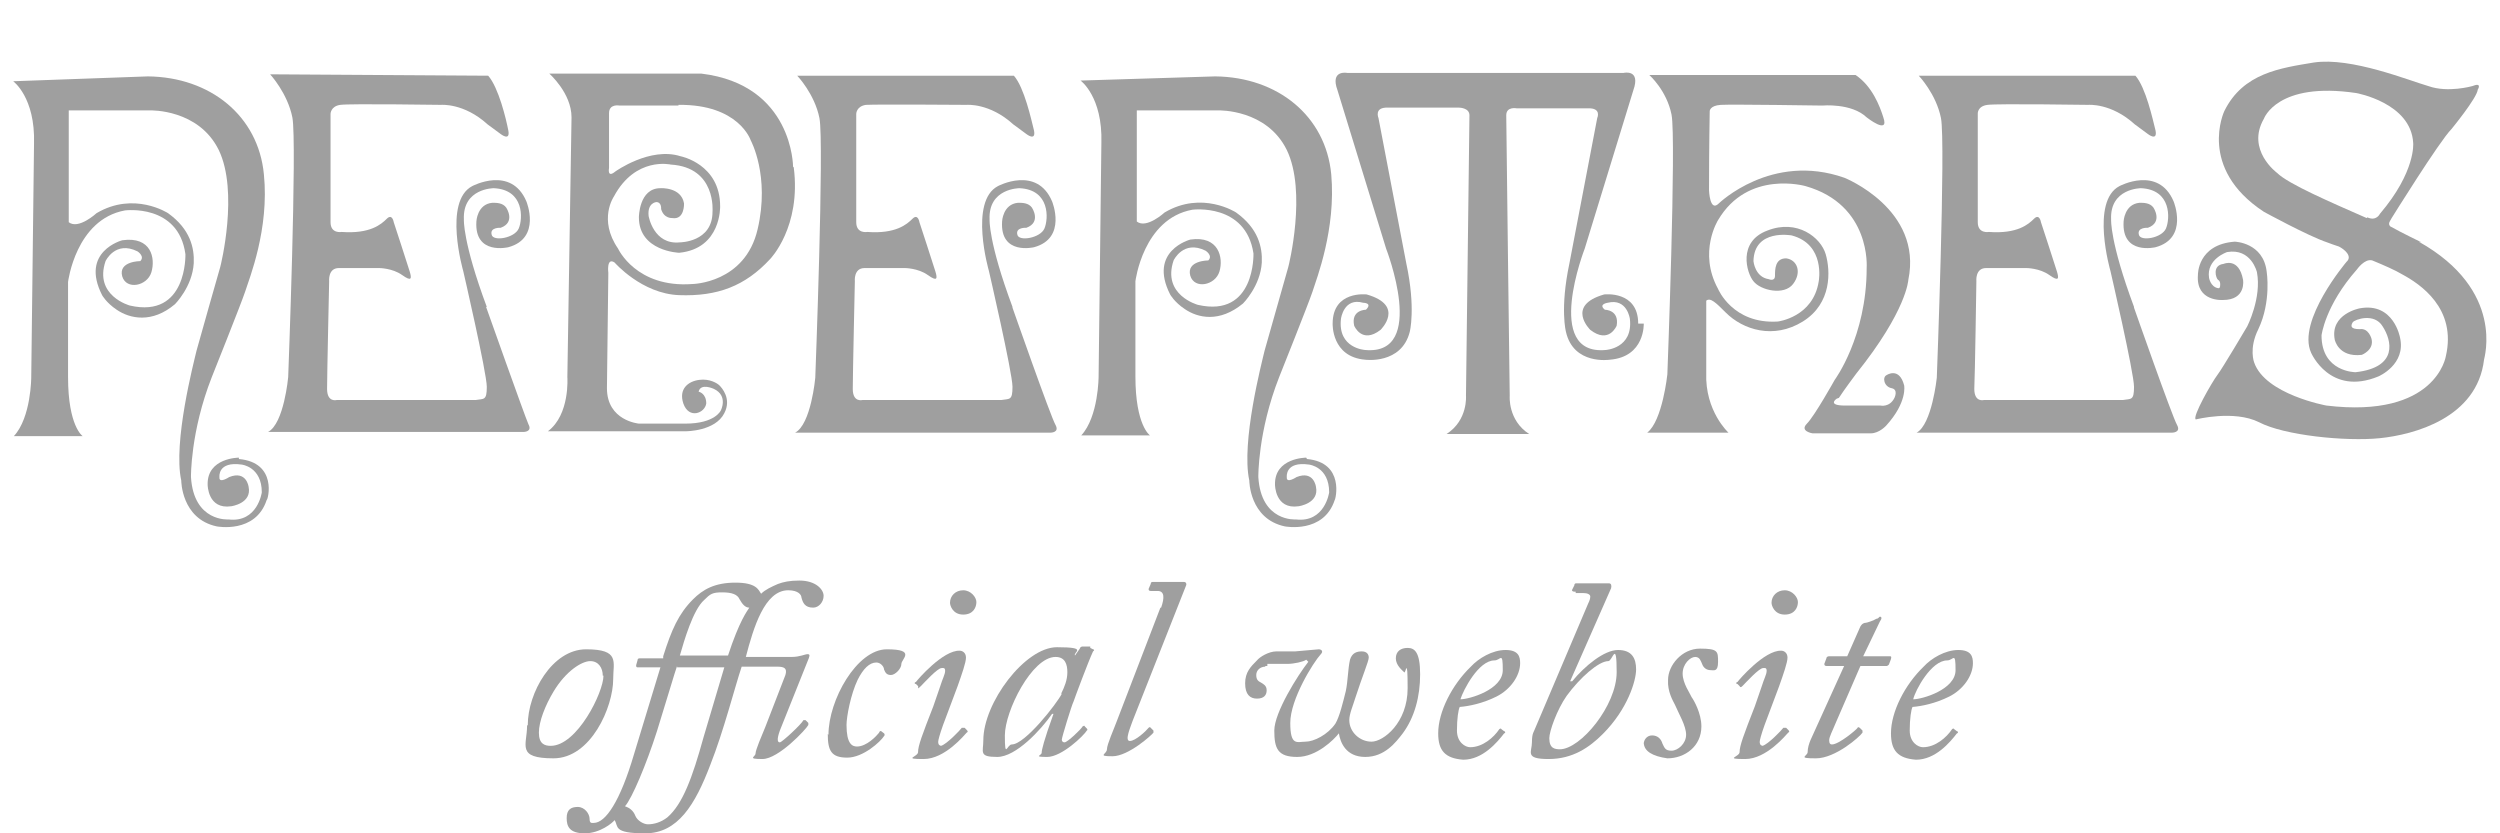
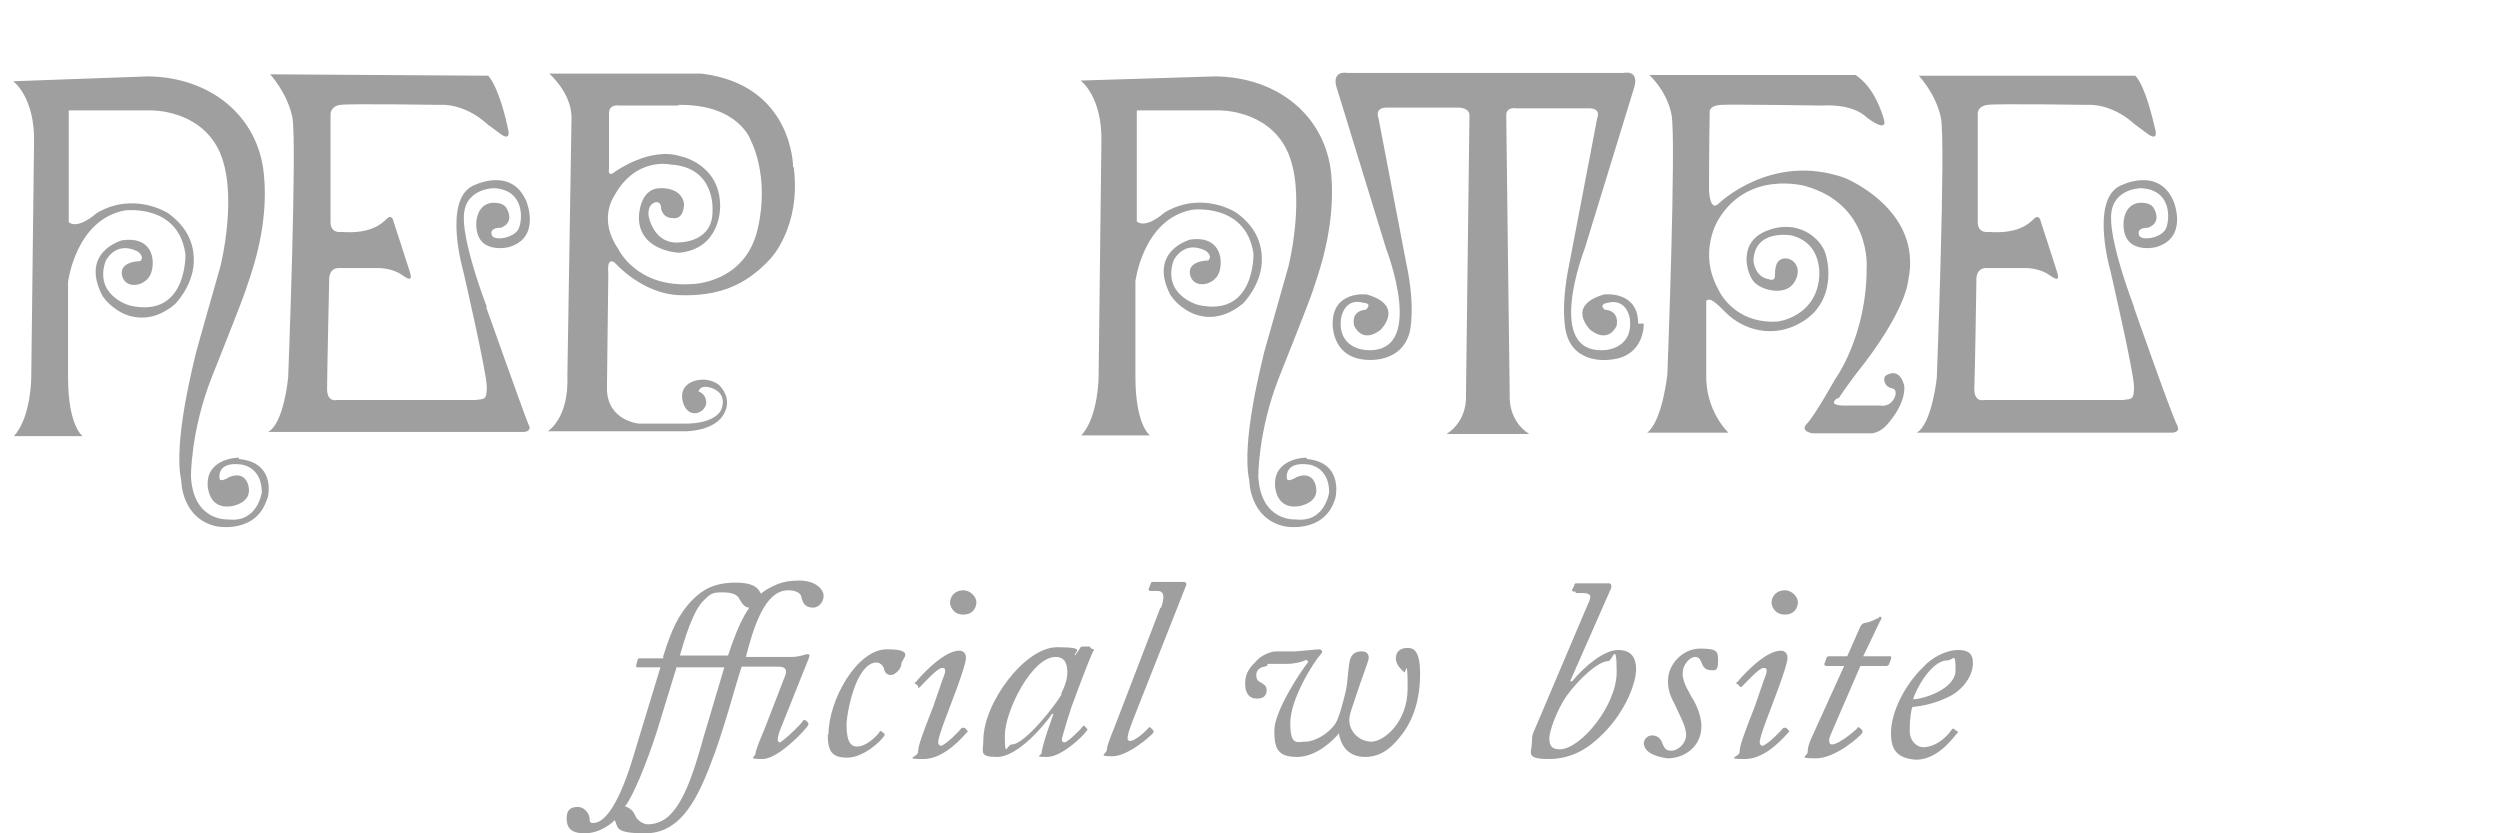
<svg xmlns="http://www.w3.org/2000/svg" id="_レイヤー_1" version="1.1" viewBox="0 0 360 120">
  <defs>
    <style>
      .st0 {
        fill: #9f9f9f;
      }
    </style>
  </defs>
  <g>
    <path class="st0" d="M34.4,65.9s-4.6,0-4.5,3.9c0,0,0,3.6,3.4,3.1,0,0,3-.4,2.5-2.8,0,0-.3-2.4-2.8-1.4,0,0-1.5,1-1.4,0,0,0-.3-2.3,3.2-1.8,0,0,2.9.3,2.9,4,0,0-.6,4.4-4.8,3.9,0,0-5,.4-5.4-6.1,0,0-.1-6.5,3-14.4,0,0,4.2-10.5,4.8-12.3.6-1.9,3.5-9,2.7-16.9-.8-8.4-7.7-14-16.7-14.1l-19.4.7s3.2,2.3,3,9l-.4,33.6s0,5.8-2.5,8.5h9.9s-2.1-1.4-2.1-8.5v-13.7s1.1-9,8.2-10.3c0,0,7.7-1,8.7,6.3,0,0,.3,9.3-8,7.4,0,0-5.2-1.4-3.5-6.4,0,0,1.4-3,4.6-1.4,0,0,1.1.7.4,1.4,0,0-3.2,0-2.6,2.2.6,2,3.6,1.4,4.2-.6s0-5.2-4.2-4.6c0,0-6.1,1.6-2.9,7.9,0,0,.6,1.1,2.1,2.1,1.9,1.3,5.1,2,8.4-.8,0,0,2.5-2.5,2.7-5.9.1-2.2-.5-4.9-3.7-7.2,0,0-4.9-3.2-10.3,0,0,0-2.6,2.4-4,1.3V15.9h11.8s6.9-.2,9.8,5.7c2.9,6,.3,16.6.2,16.9s-2.9,10.2-3.4,12c-.4,1.7-3.4,13.2-2.2,18.7,0,0,0,5.5,5.1,6.6,0,0,5.6,1.1,7.2-3.8.2,0,1.6-5.4-4-5.9" />
    <path class="st0" d="M188.1,65.9s-4.6,0-4.5,3.9c0,0,0,3.6,3.4,3.1,0,0,3-.4,2.5-2.8,0,0-.3-2.4-2.8-1.4,0,0-1.5,1-1.4,0,0,0-.3-2.3,3.2-1.8,0,0,2.9.3,2.9,4,0,0-.6,4.4-4.8,3.9,0,0-5,.4-5.4-6.1,0,0-.1-6.5,3-14.4,0,0,4.2-10.5,4.8-12.3.6-1.9,3.4-9,2.7-16.9-.8-8.4-7.7-14-16.7-14.1l-19.4.6s3.2,2.3,3,9l-.4,33.6s0,5.8-2.5,8.5h9.9s-2.1-1.4-2.1-8.5v-13.7s1.1-9,8.2-10.3c0,0,7.7-1,8.8,6.3,0,0,.3,9.3-8,7.4,0,0-5.2-1.4-3.5-6.4,0,0,1.4-3,4.6-1.4,0,0,1.1.7.4,1.4,0,0-3.2,0-2.6,2.2.6,2,3.6,1.4,4.2-.6s-.1-5.2-4.2-4.6c0,0-6.1,1.6-2.9,7.9,0,0,.6,1.1,2.1,2.1,1.9,1.3,5,2,8.4-.8,0,0,2.5-2.5,2.7-5.9.1-2.2-.5-4.9-3.7-7.2,0,0-4.9-3.2-10.3,0,0,0-2.6,2.4-4,1.3v-16h11.8s6.9-.2,9.8,5.7c2.9,6,.3,16.6.2,16.9-.1.4-2.9,10.2-3.4,12-.4,1.7-3.4,13.2-2.2,18.7,0,0,0,5.5,5.1,6.6,0,0,5.6,1.1,7.2-3.8.1,0,1.5-5.4-4-5.9" />
    <path class="st0" d="M70.1,44.2c-3.5-9.4-3.3-12.6-3.3-12.6-.2-4.5,4.3-4.5,4.3-4.5,4.4.2,4.2,4.4,3.6,5.8s-3.7,1.9-3.9.9c-.3-1.1,1.3-1,1.3-1,2.2-.8.8-2.9.8-2.9-.5-.7-1.4-.7-2-.7-2.2.2-2.3,2.7-2.3,2.7-.3,4.9,4.6,3.7,4.6,3.7,4.8-1.3,2.6-6.6,2.6-6.6-2.2-5.2-7.8-2.2-7.8-2.2-4.2,2.2-1.3,12.2-1.3,12.2,0,0,3.4,14.7,3.4,16.7s-.4,1.7-1.6,1.9h-20s-1.4.4-1.4-1.6.3-15.5.3-15.5c0,0-.2-1.9,1.4-1.9h5.8s1.9,0,3.3,1,1.4.5,1.1-.5-2.3-7.1-2.3-7.1c0,0-.2-1.3-1-.5s-2.4,2.2-6.5,1.9c0,0-1.6.3-1.6-1.4v-15.6s0-1.1,1.4-1.3,14.5,0,14.5,0c0,0,3.3-.3,6.7,2.8l1.9,1.4s1.4,1.1,1.1-.5-1.4-6.2-2.9-7.9l-31.4-.2s2.5,2.7,3.2,6.2-.6,37.4-.6,37.4c0,0-.6,6.7-2.9,7.9h36.8s1.3,0,.7-1.1c-.5-1.1-6.1-16.9-6.1-16.9" />
-     <path class="st0" d="M145.8,44.2c-3.5-9.4-3.3-12.6-3.3-12.6-.2-4.5,4.3-4.5,4.3-4.5,4.4.2,4.2,4.4,3.6,5.8s-3.7,1.9-3.9.9c-.3-1.1,1.3-1,1.3-1,2.2-.8.8-2.9.8-2.9-.5-.7-1.4-.7-2-.7-2.2.2-2.3,2.7-2.3,2.7-.3,4.9,4.6,3.7,4.6,3.7,4.8-1.3,2.6-6.6,2.6-6.6-2.2-5.2-7.8-2.2-7.8-2.2-4.2,2.2-1.3,12.2-1.3,12.2,0,0,3.4,14.7,3.4,16.7s-.4,1.7-1.6,1.9h-20s-1.4.4-1.4-1.6.3-15.5.3-15.5c0,0-.2-1.9,1.4-1.9h5.8s1.9,0,3.3,1,1.4.5,1.1-.5-2.3-7.1-2.3-7.1c0,0-.2-1.3-1-.5s-2.4,2.2-6.5,1.9c0,0-1.6.3-1.6-1.4v-15.6s0-1.1,1.4-1.3c1.6-.1,14.5,0,14.5,0,0,0,3.3-.3,6.7,2.8l1.9,1.4s1.4,1.1,1.1-.5c-.4-1.6-1.4-6.2-2.9-7.9h-31.2c0,0,2.5,2.6,3.2,6.1.7,3.5-.6,37.4-.6,37.4,0,0-.6,6.7-2.9,7.9h36.8s1.3,0,.7-1.1c-.7-1.2-6.2-16.9-6.2-16.9" />
    <path class="st0" d="M307.3,44.2c-3.5-9.4-3.3-12.6-3.3-12.6-.2-4.5,4.3-4.5,4.3-4.5,4.4.2,4.2,4.4,3.6,5.8s-3.7,1.9-3.9.9c-.3-1.1,1.3-1,1.3-1,2.2-.8.8-2.9.8-2.9-.5-.7-1.4-.7-2-.7-2.2.2-2.3,2.7-2.3,2.7-.3,4.9,4.6,3.7,4.6,3.7,4.8-1.3,2.6-6.6,2.6-6.6-2.2-5.2-7.8-2.2-7.8-2.2-4.2,2.2-1.3,12.2-1.3,12.2,0,0,3.4,14.7,3.4,16.7s-.4,1.7-1.6,1.9h-20s-1.4.4-1.4-1.6c.1-1.9.3-15.5.3-15.5,0,0-.2-1.9,1.4-1.9h5.8s1.9,0,3.3,1,1.4.5,1.1-.5-2.3-7.1-2.3-7.1c0,0-.2-1.3-1-.5s-2.4,2.2-6.5,1.9c0,0-1.6.3-1.6-1.4v-15.6s-.1-1.1,1.4-1.3,14.5,0,14.5,0c0,0,3.3-.3,6.7,2.8l1.9,1.4s1.4,1.1,1.1-.5c-.4-1.6-1.4-6.2-2.9-7.9h-31.2c0,0,2.5,2.6,3.2,6.1.7,3.5-.6,37.4-.6,37.4,0,0-.7,6.7-2.9,7.9h36.8s1.3,0,.7-1.1c-.7-1.2-6.2-16.9-6.2-16.9" />
    <path class="st0" d="M97.7,15.1c8.7-.1,10.4,5.1,10.4,5.1,0,0,2.8,5.1,1,12.8-1.8,7.8-9.4,7.9-9.4,7.9-8.1.6-10.7-5.1-10.7-5.1-2.9-4.2-.6-7.5-.6-7.5,3.1-5.8,8.2-4.6,8.2-4.6,6.6.4,6,6.8,6,6.8,0,4.4-4.7,4.4-4.7,4.4-3.8.4-4.5-3.8-4.5-3.8-.2-1.9,1.1-2,1.1-2,.8,0,.7,1,.7,1,.4,1.4,1.6,1.3,1.6,1.3,1.8.3,1.7-2.1,1.7-2.1-.4-2.4-3.4-2.2-3.4-2.2-3.1,0-3.1,4.2-3.1,4.2,0,4.9,5.8,5.1,5.8,5.1,6.1-.6,5.9-6.7,5.9-6.7,0-6.1-5.7-7.2-5.7-7.2-4.4-1.4-9.4,2.2-9.4,2.2-1.2,1-.9-.5-.9-.5v-7.9c0-1.4,1.5-1.1,1.5-1.1h8.5ZM114.2,24s0-11.8-13.2-13.4h-21.9s3.2,2.8,3.2,6.3l-.6,37.4s.4,5.4-2.8,7.8h19.9s4.2,0,5.5-2.6c1.1-2.1-.4-3.7-.7-4s-1.4-1-2.9-.8c-1.6.2-3,1.3-2.3,3.4.8,2.3,3.1,1.4,3.3,0,0-1.5-1.1-1.7-1.1-1.7.3-1.3,2.2-.4,2.2-.4,2.1,1,1,3.1,1,3.1,0,0-.8,1.9-5.1,1.9h-6.7s-4.6-.4-4.6-5.1l.2-16.6s-.3-2.3.9-1.5c0,0,3.9,4.5,9.3,4.7,5.5.2,9.5-1.3,13.1-5.2,0,0,4.5-4.6,3.4-13.2" />
    <path class="st0" d="M264.8,57.3c.7-1.1,2.5-3.5,2.5-3.5,7.3-9.1,7.5-13.5,7.5-13.5,2.1-10.2-9.2-14.7-9.2-14.7-10.5-3.7-18.1,3.7-18.1,3.7-1.3,1.3-1.4-1.9-1.4-1.9v.2c0-6.5.1-11.6.1-11.6,0,0,0-.8,1.6-.9s14.6.1,14.6.1c0,0,4.2-.4,6.4,1.7,0,0,3.3,2.6,2.4,0-.5-1.6-1.6-4.5-4-6.1h-29.7c0,0,2.5,2.2,3.2,5.7s-.6,37.4-.6,37.4c0,0-.7,6.7-2.9,8.4h11.7s-3.4-3.1-3.2-8.6v-10.4c.6-.5,1.4.3,2.8,1.7,2.5,2.5,6.9,3.9,11.1,1.3,4.2-2.6,4-7.3,3.3-9.7s-4.1-5.1-8.4-3.4c-4.3,1.6-3,6.1-2,7.3,1,1.3,4.4,2.1,5.7.4s.6-3.5-1-3.7c-1.6,0-1.6,1.6-1.6,2.5s-.9.5-.9.5c-2-.3-2.2-2.6-2.2-2.6.1-4.7,5.5-3.7,5.5-3.7,4.9,1.3,3.9,6.6,3.9,6.6-.8,5.2-5.9,5.8-5.9,5.8-6.5.4-8.6-4.7-8.6-4.7-2.9-5.3,0-9.9,0-9.9,4.3-7.3,12.6-4.9,12.6-4.9,9.5,2.7,8.8,11.8,8.8,11.8,0,9.9-4.6,16.1-4.6,16.1,0,0-2.9,5.2-4,6.3s.8,1.4.8,1.4h8.4c1.2,0,2.2-1.1,2.2-1.1,3.1-3.4,2.6-5.8,2.6-5.8-.7-2.7-2.5-1.5-2.5-1.5-.7.3-.4,1.7.7,1.9,1,.2.4,1.4.4,1.4-.7,1.4-2,1.1-2,1.1h-5.1c-2.7,0-1.2-1-1.2-1" />
    <path class="st0" d="M235.9,46.6c0-4.8-4.9-4.2-4.9-4.2-5.6,1.6-2,5.1-2,5.1,2.7,2.1,3.8-.6,3.8-.6.4-2.3-1.7-2.3-1.7-2.3-1-.8.4-1,.4-1,2.8-.7,3.2,2.3,3.2,2.3.5,4.3-3.5,4.5-3.5,4.5-9,.8-3-14.6-3-14.6l7-22.8c1.1-3.1-1.4-2.5-1.4-2.5h-39.8s-2.5-.5-1.4,2.5l7,22.8s6,15.4-3,14.6c0,0-4-.2-3.5-4.5,0,0,.4-3.1,3.2-2.3,0,0,1.4,0,.4,1,0,0-2.2,0-1.7,2.3,0,0,1.1,2.7,3.8.6,0,0,3.6-3.5-2-5.1,0,0-4.9-.6-4.9,4.2,0,0-.2,4.8,4.7,5.2,0,0,5.2.7,6.4-4,0,0,.9-3.4-.5-9.9l-4-20.9s-.7-1.6,1.4-1.5h10.2s1.5,0,1.5,1.1-.5,40.4-.5,40.4c0,0,.3,3.5-2.8,5.5h11.9c-3.1-2-2.8-5.5-2.8-5.5,0,0-.5-39.1-.5-40.4s1.5-1,1.5-1h10.2c2.1-.1,1.4,1.4,1.4,1.4l-4,20.9c-1.4,6.6-.5,9.9-.5,9.9,1.1,4.8,6.3,4,6.3,4,5.1-.4,4.9-5.2,4.9-5.2" />
-     <path class="st0" d="M348.7,34.9s-2.9-1.4-4.5-2.3c-.4-.4,0-.8.2-1.2,0,0,6.9-11.1,8.6-12.8,0,0,3.7-4.5,3.8-5.7,0,0,.7-1.1-.8-.5,0,0-3.5,1-6.3,0-2.8-.8-11.1-4.2-16.5-3.4-4.8.8-10.2,1.5-12.9,7,0,0-3.9,8.2,5.7,14.5,0,0,6.4,3.5,9.1,4.4.5.2,1.1.4,1.7.6.8.4,2,1.4,1.1,2.2,0,0-7.2,8.5-5.1,13.1,0,0,2.7,6.3,9.7,3.4,0,0,4-1.7,3.1-5.6,0,0-.9-5.1-5.8-4.2,0,0-4.3.8-3.6,4.5,0,0,.5,2.6,3.9,2.2,0,0,1.8-.7,1.4-2.3,0,0-.4-1.6-1.7-1.4-1.4,0-1.3-.5-1-1,.3-.4,3.1-1.4,4.3.6,1.3,2,2.3,5.9-3.9,6.6,0,0-4.9,0-4.9-5.3,0,0,.5-4.3,5.1-9.5,0,0,1.1-1.6,2.2-1.3,1.7.7,3.3,1.4,4.3,2,2.6,1.4,7.9,4.9,6.3,11.8,0,0-1.4,9-17.2,7.1,0,0-8.8-1.6-10.4-6.2,0,0-.8-2,.6-4.8,1.9-4,1.2-8.3,1.2-8.3-.5-4.2-4.6-4.3-4.6-4.3-5.4.4-5.3,4.8-5.3,4.8-.3,3.9,3.6,3.6,3.6,3.6,3.4,0,2.9-2.9,2.9-2.9-.6-3.3-2.8-2.3-2.8-2.3-1.7.2-1.1,2.1-.8,2.3.4.2.3.8.3.8,0,.5-.3.4-.3.4-1.1-.2-1.3-1.5-1.3-1.5-.4-2.7,2.6-3.7,2.6-3.7,3.5-.6,4.3,2.9,4.3,2.9.7,3.7-1.4,7.8-1.4,7.8,0,0-3.6,6.1-4.3,7-.7.9-3.7,6.1-3.1,6.4,0,0,5.5-1.4,9.1.4,3.6,1.9,12.5,2.8,17.4,2.3s14-2.9,15-11.3c0-.2,3.1-10-9.4-17M340.8,31.4c-5-2.2-11.3-4.9-12.9-6.5,0,0-4.5-3.3-1.9-7.8,0,0,1.9-5.4,13.3-3.7,0,0,7.9,1.4,8.2,7.2,0,0,.4,4.1-4.8,10.2,0,0-.5,1.1-1.8.5" />
  </g>
  <g>
-     <path class="st0" d="M76,104.4c0-4.6,3.5-10.9,8.4-10.9s3.9,1.8,3.9,4.3c0,4-3.2,11.4-8.6,11.4s-3.8-1.9-3.8-4.7h0ZM86.8,97.3c0-1.1-.6-2.1-1.8-2.1s-3.5,1.4-5.3,4.4c-1.2,2-2.1,4.3-2.1,5.9s.8,1.9,1.7,1.9c3.8,0,7.6-7.7,7.6-10.1,0,0,0,0,0,0Z" />
    <path class="st0" d="M95.5,94.5c1.2-3.8,2.2-6.1,4.3-8.2,1.4-1.4,3.1-2.4,6.1-2.4s3.3,1,3.7,1.6c.6-.6,1.5-1,2.4-1.4.8-.3,1.7-.5,3.1-.5,2.4,0,3.5,1.3,3.5,2.2s-.7,1.7-1.5,1.7c-1.2,0-1.5-.7-1.7-1.5,0-.3-.4-1-1.9-1-3.4,0-5,5.4-6.1,9.6h6.6c1.2,0,1.9-.4,2.3-.4s.3.3,0,1l-4,10c-.5,1.4-.3,1.7,0,1.7s3.1-2.6,3.4-3.2h.3l.4.4v.3c-.3.6-4.3,4.9-6.6,4.9s-1-.3-1-.8.9-2.6,1.4-3.8l2.9-7.5c.3-1-.2-1.2-1.2-1.2h-5.1c-1,3-2.6,9.3-4.5,14.1-2.2,5.8-4.7,9.9-9.4,9.9s-3.8-1-4.4-1.9c-.3.4-2.1,1.9-4.3,1.9s-2.6-1-2.6-2.2.6-1.6,1.6-1.6,1.7,1,1.7,1.7.3.6.6.6c1.7,0,3.8-3.1,5.8-9.9l3.8-12.5h-3.2c-.2,0-.3,0-.3-.3l.2-.7c0-.3.2-.3.4-.3h3.3v-.3h0ZM97.5,95.9c-.3.8-1.4,4.6-2.9,9.4-1.5,4.7-3.6,9.7-4.6,10.8h0c.6.2,1.2.6,1.5,1.4.3.7,1.2,1.2,1.8,1.2.9,0,1.9-.3,2.8-1,2.2-1.9,3.6-5.7,5.2-11.5,1-3.4,1.9-6.4,3-10.1h-6.8v-.2h0ZM104.8,94.5c1.7-5.2,2.8-6.5,3.1-7-.6,0-1-.5-1.4-1.2-.3-.7-1.1-1-2.5-1s-1.7.2-2.6,1.1c-1.6,1.4-2.9,5.9-3.5,8h7,0Z" />
    <path class="st0" d="M119.3,105.8c0-5,4.1-12.3,8.4-12.3s2.1,1.4,2.1,2.1-.9,1.6-1.5,1.6-.8-.3-1-.8c0-.4-.5-1-1.1-1-1,0-1.9.9-2.7,2.5-1,2.1-1.6,5.3-1.6,6.5,0,2.7.8,3.1,1.5,3.1,1.4,0,2.8-1.5,3.2-2,0-.2.3-.3.3-.2l.4.3s.2.2,0,.4c-.5.8-3,3.1-5.3,3.1s-2.8-1-2.8-3.4h0Z" />
    <path class="st0" d="M132.2,108.3c0-.9.6-2.5,2.2-6.6l1-2.9c.3-1,.7-1.7.7-2.2s-.3-.4-.5-.4c-.6,0-2.4,2-3,2.6s-.3.2-.4,0l-.3-.3c-.2,0-.3-.2,0-.3.2-.3,3.9-4.6,6.3-4.5.4,0,.9.3.9,1s-.6,2.4-1.2,4.1l-2.1,5.6c-.5,1.4-.7,2.2-.7,2.4s0,.5.4.6c.8-.2,2.8-2.3,3-2.6h.4l.3.3c.2.2.2.3,0,.4-.3.3-3.1,3.8-6.2,3.8s-.8-.3-.8-1h0ZM136.8,86.8c0-1,.8-1.8,1.9-1.8s1.9,1,1.9,1.7-.4,1.8-1.9,1.8-1.9-1.3-1.9-1.7Z" />
    <path class="st0" d="M157.4,93.5c.2,0,.2.2,0,.3-.7,1.5-2.6,6.6-2.8,7.2-.3.6-1.7,5.2-1.7,5.5s.2.4.4.4c.4,0,2.4-1.9,2.6-2.3,0,0,.3-.2.3,0l.3.3s.2.2,0,.3c-.4.7-3.6,3.8-5.7,3.8s-.8-.2-.8-.6.3-1.7,1.7-5.6h-.2c-1.6,2.3-5.2,6.2-7.9,6.2s-2-.7-2-2.4c0-5.4,6-13.4,10.6-13.4s2.3.7,2.6,1.2l.7-1c0-.2.3-.3.3-.3h1.2v.2h0l.4.2h0ZM152.8,99.9c.5-1,.9-2,.9-3.1s-.3-2.2-1.7-2.2c-3.4,0-7.3,7.8-7.3,11.3s.3,1.3,1,1.3c1.9,0,6.5-5.9,7.2-7.3h-.1,0Z" />
    <path class="st0" d="M167.2,87.5c.5-1.4.5-2.4-.5-2.4h-1c-.3,0-.3-.2-.3-.3l.3-.7c0-.3.2-.3.3-.3h4.5c.3,0,.4.3.3.5l-7.7,19.5c-.3.9-1.2,2.9-.4,2.9s2.3-1.4,2.7-1.9c.2-.2.3,0,.3,0l.4.4v.3c-.2.3-3.6,3.4-5.9,3.4s-.8-.3-.8-1,1-2.9,1.4-4l6.3-16.4h.1,0Z" />
    <path class="st0" d="M182.2,96c-.7,0-1.3.5-1.3,1.2s.3.9.7,1.1c.3.2.8.4.8,1.1s-.4,1.2-1.4,1.2-1.7-.6-1.7-2.2.8-2.4,1.7-3.3c.4-.5,1.7-1.3,2.8-1.3h2.7l3.4-.3c.4,0,.7.3.3.7-1.1,1.2-4.4,6.5-4.4,9.9s1,2.7,2.2,2.7,3.2-1,4.3-2.6c.6-1,1.1-3.1,1.5-4.7.3-1.4.3-3.2.6-4.5.3-1,1-1.2,1.7-1.2s1,.4,1,.9-1,2.9-1.9,5.7c-.4,1.3-.9,2.4-.9,3.3,0,1.7,1.5,3.1,3.2,3.1s5.2-2.7,5.2-7.7-.3-1.9-.5-2.3c-.3-.3-1.2-1-1.2-2s.7-1.5,1.7-1.5,1.8.6,1.8,3.8-.8,6.2-2.5,8.5c-1,1.3-2.6,3.4-5.4,3.4s-3.6-2.1-3.8-3.4c-.7.9-3.2,3.4-6,3.4s-3.3-1.2-3.3-3.8,3.4-8,4.9-9.9l-.3-.3c-.4.3-1.8.6-2.7.6h-2.9v.3h-.3Z" />
-     <path class="st0" d="M207.1,105.6c0-3.1,2-7,4.7-9.6,1.1-1.2,3.1-2.4,5-2.4s2.1,1,2.1,1.9c0,1.8-1.4,3.8-3.4,4.8s-4,1.4-5.3,1.5c-.2.4-.4,1.7-.4,3.4s1.2,2.4,1.9,2.4c1.8,0,3.4-1.4,4.2-2.6,0,0,.2-.2.3,0l.4.3c.2,0,.2.3,0,.3-1,1.3-3.1,3.8-5.9,3.8-2.6-.2-3.6-1.3-3.6-3.8h0ZM210.3,100.7c1.3,0,6.1-1.4,6.1-4.2s-.3-1.4-1.2-1.4c-2.3,0-4.5,4.3-4.9,5.6h0Z" />
    <path class="st0" d="M226.7,85.2c-.3,0-.4-.2-.3-.3l.3-.6c0-.3.2-.3.3-.3h4.7c.3,0,.4.3.3.7l-5.9,13.4h.3c1.8-2.2,4.6-4.5,6.6-4.5s2.6,1.2,2.6,2.8-1.2,5.7-4.8,9.3c-1.9,1.9-4.3,3.6-7.8,3.6s-2.4-1-2.4-2.4.3-1.5.5-2.1c2.7-6.4,5.2-12.2,7.6-17.9.2-.4.3-.7.3-1s-.4-.5-1-.5h-1.1v-.2h-.2ZM224.6,107.9c3,0,8.2-6.3,8.2-11.1s-.6-1.6-1.2-1.6c-1.4,0-4.1,2.4-6,5-1.4,2-2.5,5.1-2.5,6.1,0,1.5.8,1.6,1.6,1.6h-.1Z" />
    <path class="st0" d="M236.7,107.1c0-.5.4-1.2,1.2-1.2s1.3.5,1.5,1.2c.3.6.4,1,1.3,1s2.1-1,2.1-2.3-1.1-3.1-1.6-4.3c-.3-.6-1.1-1.9-1-3.6,0-2.1,2-4.5,4.6-4.5s2.6.4,2.6,1.9-.6,1.2-1.1,1.2-1-.3-1.2-.9c-.2-.4-.3-1-1-1s-1.8,1-1.8,2.4,1.1,2.9,1.3,3.4c.3.4,1.4,2.3,1.4,4.2,0,2.9-2.4,4.6-4.9,4.6-2.1-.3-3.4-1-3.4-2.3v.2h0Z" />
    <path class="st0" d="M250.5,108.3c0-.9.6-2.5,2.2-6.6l1-2.9c.3-1,.7-1.7.7-2.2s-.3-.4-.5-.4c-.6,0-2.4,2-3,2.6-.2.2-.3.2-.4,0l-.3-.3c-.2,0-.3-.2,0-.3.2-.3,3.9-4.6,6.3-4.5.4,0,.9.3.9,1s-.6,2.4-1.2,4.1l-2.1,5.6c-.5,1.4-.7,2.2-.7,2.4s0,.5.4.6c.8-.2,2.8-2.3,3-2.6h.4l.3.3c.2.2.2.3,0,.4-.3.3-3.1,3.8-6.2,3.8s-.8-.3-.8-1h0ZM255.1,86.8c0-1,.8-1.8,1.9-1.8s1.9,1,1.9,1.7-.4,1.8-1.9,1.8-1.9-1.3-1.9-1.7Z" />
    <path class="st0" d="M265.6,95.9h-2.6c-.2,0-.3-.1-.3-.3l.3-.8c0-.2.2-.3.4-.3h2.6l1.9-4.3c.2-.3.3-.4.6-.5.4,0,1.4-.4,1.7-.6.3,0,.4-.3.5-.3.3,0,.3.3,0,.7l-2.4,5h3.8c.2,0,.3,0,.2.4l-.3.8s-.2.2-.3.2h-3.8l-3.6,8.3c-.4,1-.9,1.9-.9,2.4s.2.6.4.6c1,0,3.5-2.1,3.7-2.4,0-.2.3,0,.3,0l.4.4v.3c-.4.6-3.9,3.7-6.7,3.7s-1.2-.3-1.2-.9.2-1.2.4-1.7l4.9-10.8h0Z" />
    <path class="st0" d="M272.3,105.6c0-3.1,2-7,4.7-9.6,1.1-1.2,3.1-2.4,5-2.4s2.1,1,2.1,1.9c0,1.8-1.4,3.8-3.4,4.8s-4,1.4-5.3,1.5c-.2.4-.4,1.7-.4,3.4s1.2,2.4,1.9,2.4c1.8,0,3.4-1.4,4.2-2.6,0,0,.2-.2.3,0l.4.3c.2,0,.2.3,0,.3-1,1.3-3.1,3.8-5.9,3.8-2.6-.2-3.6-1.3-3.6-3.8h0ZM275.5,100.7c1.3,0,6.1-1.4,6.1-4.2s-.3-1.4-1.2-1.4c-2.3,0-4.6,4.3-4.9,5.6h0Z" />
  </g>
</svg>